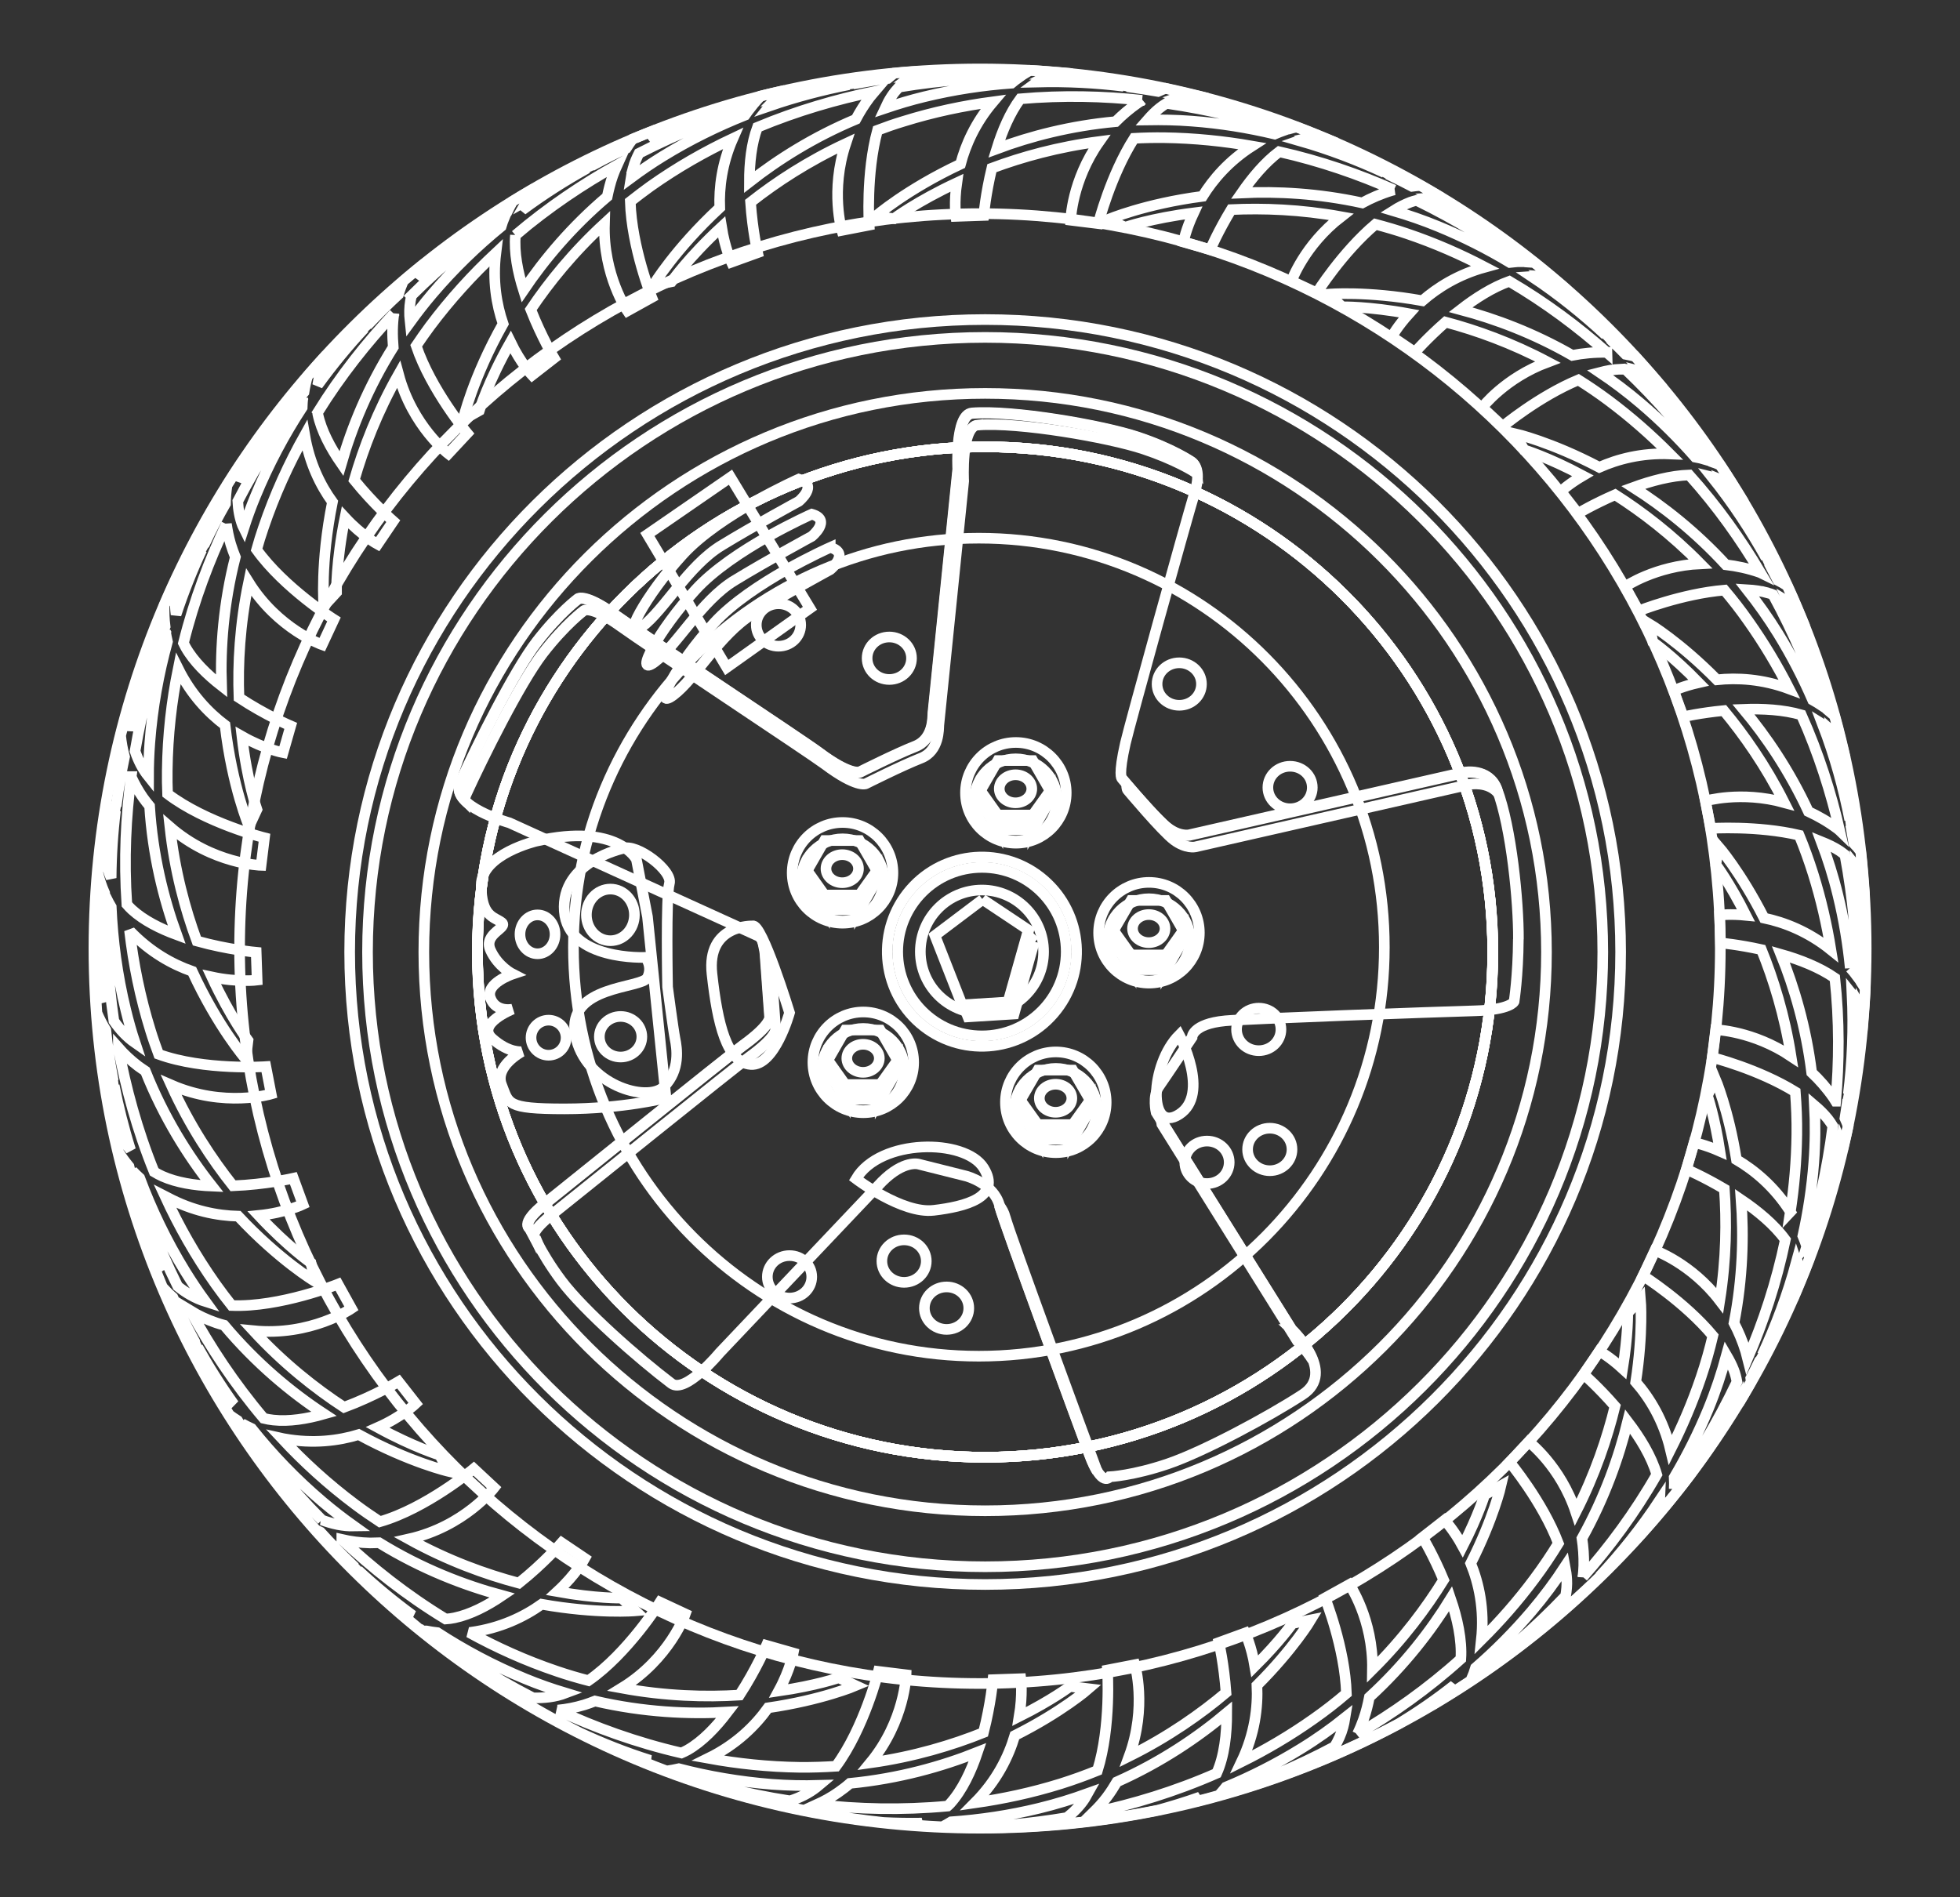
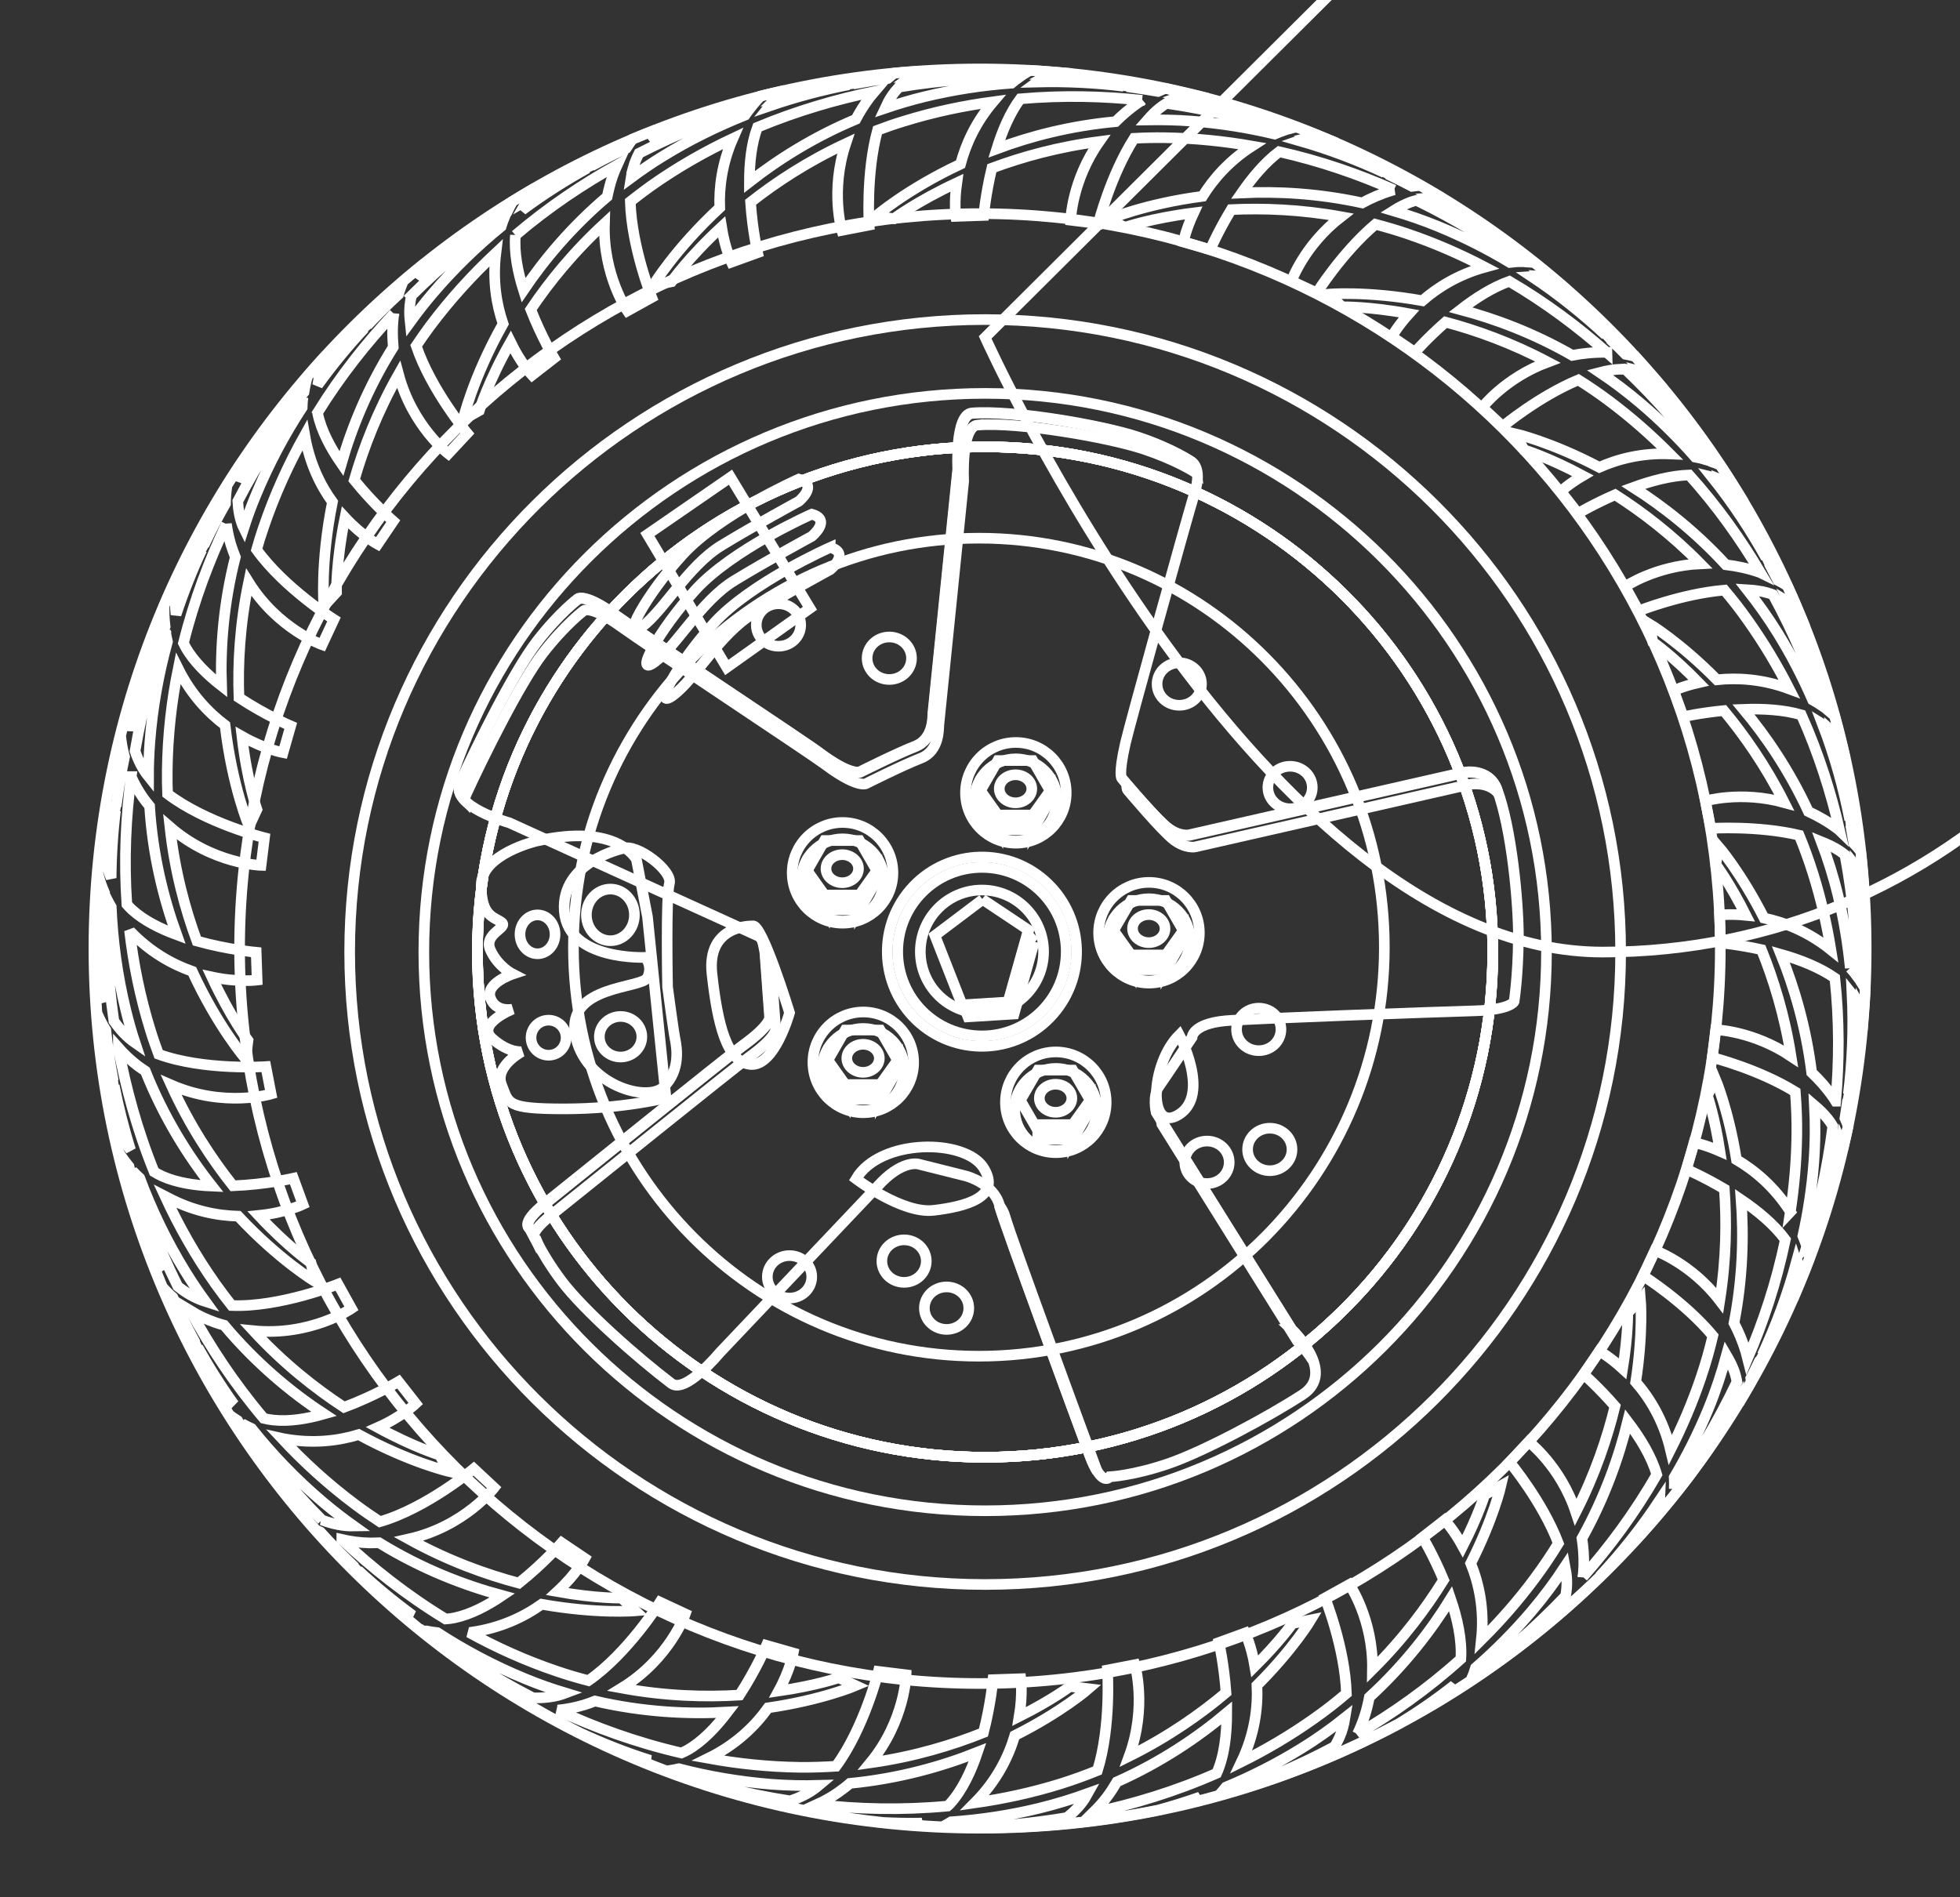
<svg xmlns="http://www.w3.org/2000/svg" id="Calque_1" viewBox="0 0 184.47 178.58">
  <rect x="0" y="0" width="184.47" height="178.58" fill="#333333" stroke="none" />
  <defs>
    <style>.cls-1{fill:none;stroke:#fff;}</style>
  </defs>
  <g>
    <polygon class="cls-1" points="68.75 44.92 76.23 57.26 68.4 62.83 60.93 50.31 68.75 44.92" />
    <path class="cls-1" d="M69.1,54.66c3.13-1.91,7.3-4.17,7.3-4.17,0,0,1.91-1.56,0-2.09,0,0-7.47,3.3-10.95,7.13-3.48,3.82-5.91,8.34-3.82,6.78,2.09-1.56,4.35-5.74,7.47-7.65Zm-1.22-3.3c3.13-1.91,7.3-4.17,7.3-4.17,0,0,1.91-1.56,0-2.09,0,0-7.47,3.3-10.95,7.13-3.48,3.82-5.91,8.34-3.82,6.78,2.09-1.56,4.35-5.74,7.47-7.65Zm10.26,.17s-7.47,3.3-10.95,7.13c-3.48,3.82-5.91,8.34-3.82,6.78,2.09-1.56,4.35-5.74,7.47-7.65,3.13-1.91,7.3-4.17,7.3-4.17,0,0,1.91-1.56,0-2.09Z" />
    <path class="cls-1" d="M92.13,50.66c-21.07,0-38.16,17.24-38.16,38.5s17.08,38.5,38.16,38.5,38.16-17.24,38.16-38.5-17.08-38.5-38.16-38.5Zm18.86,11.73c1.15,0,2.09,.89,2.09,2s-.93,2-2.09,2-2.09-.89-2.09-2,.93-2,2.09-2Zm-27.29-2.43c1.15,0,2.09,.89,2.09,2s-.93,2-2.09,2-2.09-.89-2.09-2,.93-2,2.09-2Zm-10.43-3.13c1.15,0,2.09,.89,2.09,2s-.93,2-2.09,2-2.09-.89-2.09-2,.93-2,2.09-2Zm-2.61,43.37c-2.26-.17-3.13-3.82-3.65-8.52-.52-4.69,3.82-4.52,3.82-4.52,.87-.35,3.48,8.17,3.48,8.17,0,0-1.39,5.04-3.65,4.87Zm3.65,21.99c-1.15,0-2.09-.89-2.09-2s.93-2,2.09-2,2.09,.89,2.09,2-.93,2-2.09,2Zm10.78-1.48c-1.15,0-2.09-.89-2.09-2s.93-2,2.09-2,2.09,.89,2.09,2-.93,2-2.09,2Zm4,4.43c-1.15,0-2.09-.89-2.09-2s.93-2,2.09-2,2.09,.89,2.09,2-.93,2-2.09,2Zm-1.22-11.21c-2.95,.35-7.3-2.96-7.3-2.96,2.26-3.82,10.26-3.82,12-1.04,1.74,2.78-1.74,3.65-4.69,4Zm23.12-9.04c-2.96,1.91-2.78-4.69,0-7.47,0,0,2.95,5.56,0,7.47Zm2.61,6.52c-1.15,0-2.09-.89-2.09-2s.93-2,2.09-2,2.09,.89,2.09,2-.93,2-2.09,2Zm2.78-14.51c0-1.1,.93-2,2.09-2s2.09,.89,2.09,2-.93,2-2.09,2-2.09-.89-2.09-2Zm3.13,13.3c-1.15,0-2.09-.89-2.09-2s.93-2,2.09-2,2.09,.89,2.09,2-.93,2-2.09,2Zm1.91-34.07c-1.15,0-2.09-.89-2.09-2s.93-2,2.09-2,2.09,.89,2.09,2-.93,2-2.09,2Z" />
    <path class="cls-1" d="M50.5,79.17s-5.21,1.22-5.21,4.17,1.22,2.96,1.91,3.48c.7,.52-1.74,1.04-1.04,2.61,.7,1.56,2.09,2.26,2.09,2.26,0,0-2.61,.87-2.09,2.26s2.09,1.04,2.09,1.04c0,0-3.48,1.39-1.91,2.78,1.56,1.39,2.78,1.22,2.78,1.22,0,0-2.61,1.39-1.91,3.13,.7,1.74,.35,2.26,5.91,2.26s9.56-1.04,9.56-1.04l-1.74-17.04-1.04-5.39s-1.74-3.48-9.39-1.74Z" />
    <path class="cls-1" d="M52.24,87.95c0,1.01-.74,1.83-1.65,1.83s-1.65-.82-1.65-1.83,.74-1.83,1.65-1.83,1.65,.82,1.65,1.83Z" />
    <path class="cls-1" d="M53.28,97.68c0,.91-.74,1.65-1.65,1.65s-1.65-.74-1.65-1.65,.74-1.65,1.65-1.65,1.65,.74,1.65,1.65Z" />
    <path class="cls-1" d="M58.67,79.86s-5.91,1.22-5.56,5.91c.35,4.69,7.65,4.35,7.65,4.35,0,0,.7,.87,.17,1.91-.52,1.04-7.65,.7-6.78,5.39,.87,4.69,6.78,6.43,8.34,4.87,1.56-1.56,1.22-3.65,1.04-4.52-.17-.87-.7-4.87-.7-4.87,0,0-.17-8.52,.17-9.73,.35-1.22-3.13-3.82-4.35-3.3Z" />
    <path class="cls-1" d="M59.71,86.12c0,1.34-1.01,2.43-2.26,2.43s-2.26-1.09-2.26-2.43,1.01-2.43,2.26-2.43,2.26,1.09,2.26,2.43Z" />
    <ellipse class="cls-1" cx="58.41" cy="97.59" rx="2" ry="1.91" />
  </g>
  <path class="cls-1" d="M92.23,6.49C46.18,6.49,8.84,43.56,8.84,89.29s37.34,82.8,83.4,82.8,83.4-37.07,83.4-82.8S138.3,6.49,92.23,6.49Zm.48,130.68c-26.39,0-47.78-21.29-47.78-47.56s21.39-47.55,47.78-47.55,47.78,21.29,47.78,47.55-21.39,47.56-47.78,47.56Z" />
  <path class="cls-1" d="M175.12,80.13c-.2-.25-.41-.49-.64-.73-.08-.49-.16-.97-.25-1.46,.04-.04-.11-1.51-.63-3.94,.23,1.33,.38,2.41,.49,3.17-.57-2.94-1.4-5.98-2.57-9.03,.23,.14,.44,.3,.65,.46,.64,2.08,1.1,3.91,1.42,5.4-.25-1.43-.59-3.16-1.06-5.09,.25,.22,.48,.45,.71,.69-.18-.74-.38-1.48-.58-2.22-.22-.19-.44-.38-.67-.57-.85-3.08-2.03-6.55-3.68-10.15,.3,.18,.58,.39,.85,.6-.3-.72-.63-1.42-.95-2.12-.28-.18-.57-.35-.88-.51-.24-.47-.48-.94-.73-1.41,.02-.05-.57-1.41-1.82-3.55,.63,1.19,1.1,2.16,1.44,2.85-1.42-2.56-3.11-5.14-5.1-7.63,.25,.06,.49,.14,.73,.22,1.21,1.73,2.18,3.28,2.92,4.56-.66-1.26-1.49-2.75-2.51-4.4,.3,.12,.58,.26,.87,.42-.4-.64-.81-1.28-1.23-1.91-.26-.11-.51-.22-.79-.31-1.74-2.65-3.91-5.58-6.58-8.49,.28,.07,.56,.15,.83,.24-.49-.56-.96-1.12-1.46-1.67-.3-.07-.6-.14-.91-.2-.42-.43-.85-.85-1.29-1.27,0-.06-.98-1.16-2.83-2.81,.97,.94,1.72,1.72,2.25,2.27-2.09-1.94-4.41-3.82-6.98-5.53,.25-.02,.5-.01,.75,0,1.59,1.21,2.92,2.33,3.98,3.27-.97-.95-2.17-2.05-3.56-3.25,.27,.02,.54,.06,.81,.1-.57-.48-1.14-.95-1.73-1.42-.24-.02-.48-.04-.73-.05-2.45-1.98-5.4-4.09-8.81-6.05,.26-.02,.53-.03,.79-.02-.65-.39-1.31-.76-1.96-1.13-.26,.02-.52,.04-.79,.08-.62-.33-1.26-.64-1.91-.96,.01-.04-1.26-.79-3.55-1.8,1.23,.6,2.19,1.11,2.87,1.47-2.49-1.16-5.17-2.19-8.03-3.01,.23-.08,.45-.17,.68-.23,1.75,.62,3.26,1.23,4.48,1.77-1.15-.56-2.52-1.2-4.08-1.86,.25-.06,.51-.1,.77-.14-.69-.28-1.39-.55-2.09-.82-.22,.05-.43,.09-.66,.16-2.91-1.13-6.35-2.24-10.18-3.07,.22-.08,.45-.16,.68-.23-.72-.17-1.45-.34-2.18-.5-.23,.09-.46,.18-.7,.29-.81-.14-1.64-.27-2.48-.39,0-.05-1.45-.36-3.94-.61,1.36,.2,2.43,.38,3.19,.51-2.6-.32-5.33-.47-8.15-.4,.19-.14,.39-.28,.6-.41,1.68,.05,3.14,.16,4.37,.29-1.16-.17-2.52-.33-4.05-.47,.22-.12,.44-.23,.66-.34-.74-.06-1.48-.13-2.23-.17-.19,.11-.39,.22-.58,.34-3.09-.19-6.69-.2-10.58,.17,.2-.15,.41-.29,.62-.42-.75,.05-1.5,.1-2.24,.17-.21,.16-.42,.33-.63,.51-.95,.12-1.91,.27-2.88,.45-.02-.04-1.5,.11-3.95,.63,1.35-.23,2.43-.39,3.19-.5-2.44,.48-4.95,1.13-7.48,2,.15-.19,.32-.38,.48-.56,1.43-.4,2.71-.72,3.81-.95-1.05,.18-2.25,.41-3.58,.71,.23-.23,.48-.45,.73-.66-.75,.17-1.51,.33-2.26,.52-.2,.21-.41,.42-.6,.65-2.96,.75-6.36,1.81-9.94,3.33,.22-.28,.45-.54,.69-.8-.74,.29-1.49,.57-2.22,.88-.21,.28-.41,.57-.6,.87-.99,.46-1.98,.96-2.98,1.5-.04-.03-1.4,.57-3.56,1.83,1.21-.64,2.19-1.12,2.88-1.46-2.05,1.14-4.11,2.44-6.13,3.94,.1-.22,.2-.44,.31-.65,1.09-.72,2.08-1.33,2.95-1.83-.83,.44-1.77,.96-2.79,1.55,.22-.39,.47-.77,.73-1.14-.71,.41-1.41,.82-2.1,1.25-.19,.33-.37,.67-.54,1.03-2.57,1.6-5.49,3.64-8.44,6.17,.18-.45,.4-.89,.63-1.31-.66,.53-1.3,1.07-1.94,1.61-.17,.4-.33,.82-.46,1.27-.9,.83-1.79,1.71-2.67,2.63-.04-.02-1.15,.97-2.82,2.83,.95-.98,1.74-1.74,2.29-2.28-1.52,1.63-3,3.42-4.4,5.35,.04-.26,.09-.51,.14-.76,.71-.88,1.37-1.65,1.97-2.31-.58,.6-1.22,1.27-1.9,2.03,.15-.61,.35-1.21,.58-1.78-.6,.65-1.17,1.32-1.75,1.99-.14,.48-.25,.98-.33,1.5-1.94,2.28-4.08,5.09-6.12,8.37,.08-.66,.21-1.32,.38-1.94-.51,.76-1.01,1.54-1.5,2.32-.09,.56-.14,1.14-.15,1.75-.66,1.15-1.29,2.36-1.89,3.62-.05,0-.8,1.28-1.81,3.57,.6-1.22,1.11-2.18,1.47-2.86-.9,1.92-1.71,3.96-2.42,6.1-.03-.26-.06-.53-.07-.79,.36-.91,.7-1.73,1.02-2.45-.32,.65-.67,1.39-1.03,2.18-.02-.81,.03-1.62,.13-2.37-.4,.85-.8,1.7-1.17,2.56-.02,.64,0,1.31,.09,2-1.14,2.73-2.31,6.03-3.25,9.76-.12-.78-.17-1.56-.18-2.3-.27,.93-.53,1.85-.76,2.79,.07,.65,.18,1.32,.37,2.01-.29,1.38-.54,2.81-.74,4.29-.05,.01-.36,1.46-.62,3.95,.19-1.35,.38-2.42,.51-3.17-.25,2.04-.39,4.16-.41,6.34-.11-.26-.21-.52-.29-.78,.05-.87,.12-1.67,.19-2.38-.09,.65-.19,1.37-.28,2.14-.26-.83-.45-1.66-.57-2.44-.12,.98-.22,1.97-.31,2.97,.16,.62,.36,1.25,.64,1.89-.24,2.93-.36,6.42-.11,10.25-.32-.67-.57-1.36-.78-2.01,.04,1.02,.1,2.04,.17,3.05,.23,.54,.51,1.09,.84,1.63,.15,1.45,.36,2.93,.64,4.44-.04,.03,.11,1.51,.64,3.95-.23-1.34-.38-2.42-.49-3.18,.39,1.99,.9,4.02,1.54,6.07-.18-.22-.36-.45-.53-.69-.2-.8-.38-1.54-.52-2.2,.11,.61,.23,1.27,.37,1.98-.44-.64-.82-1.3-1.14-1.94,.2,1.02,.44,2.03,.68,3.04,.29,.46,.62,.91,.99,1.36,.67,2.86,1.64,6.22,3.06,9.8-.37-.41-.72-.84-1.03-1.26,.36,.95,.73,1.89,1.12,2.82,.3,.33,.62,.66,.98,.97,.59,1.32,1.25,2.66,1.97,4-.03,.04,.57,1.4,1.83,3.56-.64-1.2-1.11-2.18-1.45-2.87,1,1.8,2.13,3.6,3.4,5.38-.25-.17-.5-.34-.74-.52-.45-.72-.86-1.38-1.21-1.99,.3,.56,.63,1.17,.99,1.82-.36-.29-.7-.58-1.02-.88,.5,.86,1.02,1.72,1.55,2.56,.25,.18,.5,.36,.77,.53,1.54,2.53,3.51,5.43,5.98,8.41-.19-.11-.36-.23-.54-.34,.63,.76,1.28,1.49,1.93,2.22,.14,.07,.28,.14,.43,.21,.93,1.03,1.93,2.05,2.98,3.06-.02,.04,.97,1.15,2.84,2.82-.98-.95-1.74-1.74-2.28-2.29,1.58,1.47,3.3,2.9,5.15,4.26-.31-.08-.61-.17-.9-.28-.74-.61-1.4-1.17-1.97-1.69,.5,.49,1.07,1.02,1.68,1.58-.11-.04-.2-.08-.31-.13,.7,.61,1.39,1.21,2.11,1.79,.04,.01,.08,.03,.12,.04,.41,.35,.86,.72,1.31,1.08,4.26,3.31,8.85,6.22,13.71,8.67,2.07,.96,4.27,1.84,6.59,2.57-.31,.02-.62,.03-.93,.03,7.18,2.96,14.86,4.96,22.88,5.82,1.19,.06,2.39,.08,3.62,.06-.16,.07-.33,.14-.5,.2,.81,.06,1.62,.11,2.43,.15,.28-.15,.56-.3,.83-.47,2.7-.19,5.47-.59,8.29-1.28,1.6-.39,3.11-.86,4.55-1.38-.09,.16-.18,.33-.27,.48-.45,.69-1.03,1.27-1.67,1.78-3.5,.59-6.79,.86-9.72,.93,.52,0,1.03,.04,1.55,.04,5.74,0,11.34-.58,16.75-1.67,1.3-.36,2.61-.76,3.93-1.23-.16,.16-.32,.3-.49,.45,.77-.19,1.53-.4,2.28-.61,.22-.25,.44-.5,.66-.78,2.36-.98,4.73-2.17,7.06-3.61,1.5-.92,2.87-1.9,4.15-2.92-.05,.31-.11,.61-.19,.9-.17,.64-.45,1.25-.79,1.82-3.63,1.94-7.13,3.35-10.23,4.41,5.71-1.63,11.18-3.84,16.32-6.59,1.74-1.07,3.47-2.25,5.16-3.59-.12,.28-.26,.56-.41,.83,4.87-3.03,9.4-6.55,13.53-10.48,.01-.01,.02-.02,.03-.03h0c.88-.84,1.74-1.7,2.58-2.58,.08-.09,.16-.17,.25-.27-.96,.99-1.75,1.75-2.3,2.29,2-2.14,3.92-4.53,5.68-7.19-.01,.3-.04,.59-.08,.89-1.22,1.6-2.34,2.95-3.29,4.01,.5-.52,1.05-1.1,1.64-1.74,1.6-1.79,3.14-3.63,4.59-5.55,.08-.1,.16-.22,.23-.32,.46-.61,.9-1.24,1.34-1.87,1.01-1.47,2.02-3.06,2.99-4.77,0,.09,0,.18-.01,.26,.41-.66,.78-1.35,1.17-2.02,0-.12,0-.24-.02-.36,.25-.49,.5-.98,.74-1.48,.06,0,.8-1.29,1.8-3.56-.6,1.21-1.1,2.17-1.46,2.85,1.26-2.71,2.37-5.64,3.22-8.78,.09,.27,.17,.55,.23,.83-.69,2.02-1.39,3.74-1.99,5.1,.63-1.28,1.35-2.84,2.09-4.64,.03,.16,.04,.32,.06,.48,.29-.7,.57-1.41,.84-2.12-.03-.15-.05-.29-.09-.44,1.13-3,2.22-6.52,3.01-10.43,.08,.21,.14,.42,.2,.64,.17-.73,.36-1.45,.51-2.19-.09-.25-.19-.49-.3-.74,.08-.49,.15-.99,.22-1.49,.05-.03,.36-1.47,.61-3.94-.19,1.34-.38,2.41-.51,3.16,.37-2.99,.51-6.15,.35-9.43,.17,.21,.33,.44,.48,.67-.03,2.19-.16,4.08-.32,5.6,.21-1.44,.42-3.19,.57-5.18,.13,.23,.25,.46,.36,.69,.06-.75,.12-1.5,.15-2.25-.12-.21-.24-.42-.38-.63,.14-3.2,.09-6.88-.38-10.82,.19,.23,.37,.48,.54,.73-.06-.76-.13-1.51-.21-2.26Zm-1.98-1.95s-.09-.08-.14-.12c-.93-.71-1.88-1.24-2.8-1.67-1.79-3.86-3.97-7.06-6.11-9.62,1.81-.07,3.76,.03,5.45,.52,1.64,3.67,2.8,7.35,3.61,10.9Zm-6.74-22.37c.16,.04,.32,.11,.47,.17,2,3.68,3.49,7.26,4.59,10.43-.27-.18-.56-.35-.86-.52-.91-2.09-1.98-4.18-3.25-6.24-.92-1.49-1.9-2.86-2.91-4.14,.68,.04,1.34,.13,1.96,.3Zm-.7-1.9s-.04-.02-.06-.02c-1.12-.39-2.19-.61-3.21-.73-2.86-3.11-5.9-5.49-8.71-7.28,1.67-.61,3.53-1.11,5.26-1.17,2.67,2.97,4.88,6.1,6.72,9.2Zm-13.22-19.15c.17,0,.33,0,.5,0,3.02,2.88,5.53,5.82,7.52,8.49-.3-.09-.63-.16-.95-.22-1.55-1.76-3.26-3.47-5.16-5.08-1.26-1.07-2.54-2.03-3.82-2.89,.65-.17,1.29-.28,1.91-.31Zm-1.24-1.59s-.05,0-.07,0c-1.15-.02-2.21,.09-3.19,.28-3.66-2.1-7.27-3.44-10.51-4.3,1.39-1.08,2.99-2.1,4.58-2.67,3.44,2.02,6.49,4.31,9.19,6.7Zm-17.92-14.31c3.75,1.83,7.03,3.86,9.73,5.77-.3,0-.62,.05-.94,.08-2.09-1.26-4.33-2.4-6.74-3.39-1.43-.59-2.84-1.07-4.23-1.48,.52-.33,1.06-.6,1.6-.81,.19-.07,.38-.12,.58-.17Zm-2.12-.98c-.07,.02-.13,.03-.2,.05-1.03,.31-1.96,.72-2.79,1.17-4.13-.9-7.99-1.1-11.35-.94,1-1.44,2.19-2.87,3.53-3.88,3.9,.88,7.52,2.14,10.81,3.6Zm-22.08-7.69c.21-.17,.43-.32,.66-.46,4.15,.6,7.89,1.55,11.04,2.55-.28,.1-.56,.22-.85,.34-2.49-.59-5.09-1.02-7.82-1.22-1.42-.11-2.81-.13-4.15-.11,.35-.4,.72-.78,1.12-1.1Zm-1.63-.75c-.12,.08-.25,.15-.37,.23-.8,.56-1.5,1.16-2.12,1.78-4.24,.39-8.01,1.37-11.19,2.56,.52-1.68,1.24-3.39,2.22-4.71,4.01-.35,7.86-.25,11.46,.14Zm-23.58-.37c.2-.31,.44-.59,.69-.87,4.16-.69,8.02-.92,11.32-.93-.24,.17-.48,.36-.72,.56-2.67,.19-5.42,.6-8.21,1.28-1.28,.31-2.51,.68-3.69,1.08,.18-.39,.38-.78,.61-1.12Zm-12.62,2.91c3.74-1.56,7.48-2.64,11.04-3.37-.16,.19-.33,.37-.49,.58-.51,.68-.93,1.36-1.29,2.04-3.98,1.67-7.31,3.78-10.02,5.9,0-1.78,.19-3.62,.76-5.15Zm-11.7,3.82c.13-.48,.33-.93,.55-1.37,3.78-1.94,7.41-3.34,10.53-4.33-.19,.24-.37,.48-.55,.74-2.6,1.04-5.21,2.31-7.77,3.89-1.04,.64-2.03,1.32-2.96,2.01,.05-.32,.11-.63,.2-.94Zm-11.08,6.34c3.12-2.65,6.38-4.83,9.58-6.61-.15,.33-.29,.67-.42,1.03-.23,.67-.39,1.32-.52,1.95-3.35,2.84-5.92,5.91-7.88,8.81-.54-1.72-.9-3.55-.76-5.18Zm-9.8,5.7c3.03-3.01,6.08-5.47,8.75-7.36-.11,.27-.2,.55-.29,.84-2.26,1.85-4.45,3.95-6.5,6.36-.74,.87-1.42,1.75-2.06,2.63-.02-.2-.05-.4-.06-.59-.03-.63,.03-1.26,.17-1.87Zm-1.64,1.69c-.07,.48-.11,.98-.12,1.5-.01,.57,.02,1.12,.06,1.65-2.37,3.78-3.9,7.55-4.88,10.96-1.02-1.47-1.89-3.1-2.22-4.67,0-.04,0-.09-.02-.13,2.18-3.52,4.65-6.61,7.18-9.31Zm-8.57,7.93c-.03,.29-.05,.59-.06,.9-1.66,2.54-3.15,5.31-4.4,8.35-.42,1.01-.78,2.01-1.1,3.01-.04-.08-.08-.17-.11-.25-.28-.73-.41-1.5-.45-2.29,1.99-3.83,4.16-7.1,6.12-9.71Zm-7.19,11.86c.09,.61,.21,1.23,.4,1.88,.13,.43,.28,.84,.44,1.24-1.12,4.4-1.42,8.52-1.3,12.12-1.36-1.06-2.62-2.29-3.38-3.63-.08-.13-.13-.28-.2-.41,1.01-4.07,2.44-7.81,4.04-11.19Zm-5.73,10.17c.05,.3,.11,.6,.18,.91-.82,2.99-1.41,6.17-1.66,9.53-.08,1.08-.12,2.14-.12,3.17,0,0,0,0,0,0-.57-.71-.98-1.53-1.27-2.4,.73-4.3,1.8-8.1,2.88-11.19Zm-3.24,13.61c.3,.66,.66,1.32,1.12,1.98,.2,.29,.41,.54,.62,.8,.29,4.61,1.31,8.68,2.55,12.11-1.57-.58-3.09-1.34-4.2-2.35-.18-.16-.34-.34-.49-.51-.29-4.23-.09-8.28,.41-12.03Zm-2.32,11.45c.13,.27,.29,.54,.45,.82,.14,3.14,.56,6.4,1.37,9.71,.26,1.07,.55,2.1,.88,3.09-.79-.55-1.45-1.27-2-2.06-.63-4.33-.77-8.29-.7-11.56Zm1.12,14.07c.53,.6,1.14,1.18,1.86,1.73,.23,.17,.46,.32,.68,.47,1.73,4.34,3.99,7.94,6.27,10.83-1.66-.07-3.32-.33-4.67-.93-.27-.12-.52-.26-.77-.41-1.61-3.97-2.67-7.93-3.37-11.67Zm1.32,11.59c.21,.23,.45,.46,.69,.68,1.1,2.95,2.51,5.91,4.3,8.82,.61,.98,1.24,1.92,1.89,2.81-.95-.3-1.83-.81-2.61-1.44-1.96-3.96-3.33-7.71-4.27-10.87Zm5.47,13.18c.72,.44,1.52,.82,2.42,1.13,.25,.09,.49,.15,.74,.22,3.03,3.61,6.33,6.34,9.41,8.36-1.61,.46-3.29,.73-4.78,.57-.3-.03-.61-.09-.9-.16-2.79-3.3-5.06-6.75-6.89-10.12Zm12.36,19.69c-3.12-3.17-5.61-6.34-7.51-9.07,.29,.16,.59,.32,.9,.46,1.93,2.42,4.16,4.76,6.72,6.93,.96,.81,1.93,1.56,2.9,2.25-1.03,.02-2.04-.21-3.01-.57Zm1.88,1.83c.82,.19,1.71,.31,2.66,.33,.29,0,.57-.01,.85-.02,4.03,2.48,8.03,4.01,11.59,4.97-1.43,.97-2.98,1.78-4.5,2.1-.27,.06-.55,.09-.83,.11-3.71-2.26-6.96-4.84-9.77-7.49Zm7.95,8.61c.34,.07,.69,.12,1.04,.16,2.51,1.63,5.26,3.11,8.26,4.34,1.28,.53,2.55,.97,3.81,1.35-.98,.37-2.02,.48-3.07,.45-3.97-2.04-7.36-4.28-10.04-6.3Zm12.37,7.45c.8-.07,1.63-.23,2.5-.49,.35-.11,.68-.23,1.01-.36,4.58,1.06,8.83,1.25,12.47,1.04-1.09,1.43-2.36,2.77-3.76,3.57-.19,.11-.38,.19-.58,.28-4.23-.98-8.14-2.4-11.65-4.04Zm21.89,8.55c-4.41-.68-8.34-1.74-11.56-2.83,.35-.05,.71-.12,1.07-.2,2.77,.72,5.69,1.23,8.76,1.47,1.51,.11,2.98,.14,4.4,.1-.06,.05-.11,.11-.17,.15-.74,.59-1.6,1.01-2.5,1.3Zm15.06,.24c-.08,.09-.17,.17-.26,.25-4.31,.4-8.46,.29-12.3-.15,.66-.3,1.33-.66,2-1.13,.4-.28,.77-.56,1.11-.86,4.62-.45,8.67-1.6,12.01-2.93-.6,1.79-1.43,3.56-2.56,4.82Zm25.07-2.84s0,0,0,0c-3.93,1.73-7.88,2.92-11.64,3.71,.44-.43,.87-.89,1.28-1.43,.37-.49,.68-.98,.97-1.47,4.19-1.87,7.62-4.21,10.34-6.49,0,1.98-.22,4.05-.95,5.68Zm13.25-3.7c.21-.43,.4-.89,.57-1.37,.25-.72,.42-1.41,.55-2.09,3.33-3.05,5.82-6.3,7.65-9.27,.63,1.85,1.08,3.87,.96,5.67-3.14,2.83-6.46,5.16-9.74,7.07Zm19.59-12.99c-3.01,3.16-6.08,5.76-8.84,7.8,.14-.33,.25-.68,.36-1.03,1.83-1.59,3.6-3.36,5.27-5.32,1.18-1.39,2.23-2.81,3.16-4.23,.08,.42,.14,.83,.16,1.24,.03,.52-.02,1.03-.11,1.54Zm1.63-1.78c.04-.35,.07-.71,.08-1.08,.02-.9-.05-1.75-.17-2.56,2.15-3.87,3.48-7.66,4.3-11,1.16,1.52,2.24,3.27,2.74,4.99-2.07,3.62-4.46,6.83-6.95,9.64Zm8.59-8.28c.02-.36,.02-.73,0-1.1,1.18-2,2.26-4.13,3.2-6.41,.71-1.73,1.27-3.43,1.72-5.09,.27,.46,.51,.92,.69,1.39,.14,.36,.23,.73,.3,1.11-1.86,3.91-3.94,7.31-5.92,10.11Zm6.9-12.27c-.06-.23-.1-.46-.17-.69-.3-.98-.68-1.87-1.1-2.67,.83-4.27,.92-8.23,.67-11.61,1.55,1.05,3.11,2.33,4.16,3.77-.84,4.04-2.09,7.79-3.56,11.2Zm4.04-13.83c-1.51-2.38-3.41-3.93-5.08-4.91-.75-4.71-1.99-7.62-1.99-7.62l-.74,1.6s.68,1.96,1.18,5.23c-1.43-.63-2.44-.82-2.44-.82l-.72,2.52s1.61,.69,3.57,1.85c.22,2.99,.19,6.58-.43,10.51-2.69-3.52-6.11-4.72-6.11-4.72l-1.11,2.38s3.91,2.46,6.57,5.65c-.3,1.28-.67,2.59-1.12,3.92-.81,2.4-1.79,4.67-2.87,6.81-.66-2.79-1.97-4.89-3.27-6.38,.72-4.68,.45-7.8,.45-7.8l-1.2,1.3s.04,2.04-.48,5.25c-1.22-1.12-2.2-1.66-2.2-1.66l-1.47,2.18s1.39,1.22,2.95,3.01c-.72,2.94-1.86,6.38-3.69,9.97-1.44-4.35-4.44-6.63-4.44-6.63l-1.79,1.92s3.09,3.7,4.59,7.65c-.68,1.11-1.43,2.23-2.26,3.34-1.56,2.1-3.24,4-4.99,5.74,.31-2.89-.24-5.33-1-7.2,2.15-4.24,2.85-7.31,2.85-7.31l-1.54,.86s-.59,1.95-2.07,4.84c-.86-1.58-1.7-2.46-1.7-2.46l-2.07,1.62s1.02,1.7,1.98,4.01c-1.61,2.6-3.8,5.56-6.7,8.44,.08-4.76-2.17-8.01-2.17-8.01l-2.29,1.27s1.88,4.69,2.01,8.99c-.96,.82-1.98,1.62-3.08,2.39-2.22,1.57-4.51,2.91-6.8,4.05,1.26-2.64,1.56-5.15,1.46-7.2,3.42-3.41,5.07-6.17,5.07-6.17l-1.73,.34s-1.19,1.7-3.54,4.03c-.32-1.93-.9-3.14-.9-3.14l-2.47,.9s.47,2.09,.66,4.72c-2.37,2-5.42,4.15-9.12,5.99,1.71-4.65,.54-8.62,.54-8.62l-2.58,.5s.36,5.28-.94,9.46c-1.11,.45-2.26,.87-3.47,1.25-2.73,.85-5.43,1.42-8.08,1.8,2.07-2.08,3.18-4.35,3.77-6.34,4.44-2.23,6.94-4.41,6.94-4.41l-1.75-.21s-1.72,1.3-4.78,2.83c.35-2.09,.16-3.56,.16-3.56l-2.62,.09s-.21,2.29-.9,4.98c-2.91,1.17-6.52,2.27-10.65,2.85,3.27-3.96,3.37-8.29,3.37-8.29l-2.61-.32s-1.35,5.35-3.99,8.93c-1.1,.07-2.23,.11-3.4,.1-2.99-.04-5.87-.35-8.62-.85,2.63-1.29,4.42-3.06,5.63-4.75,5.08-.74,8.25-2.09,8.25-2.09l-1.6-.74s-2.13,.74-5.66,1.25c1.09-2,1.38-3.58,1.38-3.58l-2.52-.72s-.96,2.25-2.54,4.68c-3.17,.2-6.96,.1-11.09-.66,4.51-2.76,5.99-6.98,5.99-6.98l-2.38-1.11s-3.04,4.83-6.74,7.39c-.97-.25-1.96-.54-2.96-.88-2.96-1-5.72-2.25-8.28-3.66,.06,0,.12,0,.17-.01,2.81-.39,5.01-1.46,6.67-2.64,5.23,.93,8.81,.62,8.81,.62l-1.29-1.2s-2.38,.05-6.05-.61c1.77-1.63,2.59-3.13,2.59-3.13l-2.18-1.47s-1.69,1.94-4.03,3.8c-3.1-.82-6.68-2.11-10.37-4.15,5.26-1.18,8.05-4.83,8.05-4.83l-1.92-1.79s-4.48,3.74-8.84,4.99c-.76-.5-1.52-1.02-2.28-1.59-2.6-1.94-4.91-4.06-6.97-6.27,.09,.02,.18,.05,.28,.06,2.71,.48,5.07,.18,6.98-.4,4.83,2.63,8.48,3.47,8.48,3.47l-.86-1.54s-2.4-.73-5.83-2.6c2.28-1.01,3.58-2.25,3.58-2.25l-1.62-2.07s-2.28,1.36-5.13,2.42c-2.69-1.76-5.69-4.12-8.54-7.21,5.42,.54,9.24-2.09,9.24-2.09l-1.27-2.29s-5.46,2.19-10,2.01c-.51-.64-1.02-1.31-1.51-2-1.92-2.71-3.49-5.51-4.78-8.31,.08,.04,.14,.09,.22,.13,2.39,1.28,4.7,1.72,6.68,1.77,3.87,4.14,7.2,6.13,7.2,6.13l-.35-1.73s-2.16-1.5-4.93-4.47c2.52-.25,4.17-1.04,4.17-1.04l-.9-2.46s-2.61,.59-5.68,.71c-2-2.52-4.09-5.68-5.82-9.49,4.98,2.17,9.41,.85,9.41,.85l-.5-2.58s-5.82,.39-10.09-1.16c-.26-.71-.52-1.43-.75-2.18-1-3.2-1.63-6.37-1.99-9.47,.02,.03,.04,.05,.07,.08,1.89,1.96,3.95,3.1,5.83,3.76,2.43,5.26,5.04,8.26,5.04,8.26l.21-1.75s-1.64-2.17-3.41-5.98c2.46,.53,4.27,.3,4.27,.3l-.09-2.62s-2.64-.24-5.58-1.06c-1.11-3-2.09-6.63-2.54-10.74,4.04,3.51,8.58,3.62,8.58,3.62l.32-2.6s-5.54-1.4-9.12-4.13c-.03-.72-.04-1.44-.03-2.19,.04-3.34,.41-6.55,1.03-9.6,1.21,2.43,2.83,4.13,4.41,5.32,.68,5.82,2.26,9.54,2.26,9.54l.74-1.6s-.92-2.64-1.41-6.89c2.14,1.22,3.87,1.54,3.87,1.54l.72-2.52s-2.37-1.01-4.87-2.66c-.12-3.17,.08-6.88,.91-10.87,2.76,4.43,6.92,5.89,6.92,5.89l1.11-2.38s-4.68-2.95-7.28-6.57c.19-.68,.4-1.37,.64-2.06,1.06-3.13,2.39-6.03,3.89-8.71,.45,2.63,1.47,4.71,2.61,6.28-1.16,5.76-.81,9.8-.81,9.8l1.19-1.29s-.06-2.82,.8-7.05c1.6,1.73,3.07,2.52,3.07,2.52l1.47-2.17s-1.85-1.62-3.67-3.87c.87-3.02,2.18-6.44,4.17-9.95,1.31,4.89,4.68,7.47,4.68,7.47l1.79-1.92s-3.41-4.08-4.81-8.24c.41-.61,.83-1.21,1.28-1.82,1.93-2.58,4.03-4.87,6.22-6.92-.32,2.61,.06,4.86,.68,6.67-2.87,5.1-3.77,9.03-3.77,9.03l1.53-.86s.81-2.69,2.94-6.45c.96,1.99,2.03,3.12,2.03,3.12l2.07-1.61s-1.18-1.99-2.2-4.58c1.73-2.58,4.01-5.39,6.94-8.09-.15,4.88,2.16,8.23,2.16,8.23l2.29-1.27s-1.89-4.71-2.02-9.03c.61-.48,1.23-.95,1.88-1.42,2.54-1.8,5.15-3.28,7.78-4.52-1.04,2.38-1.31,4.63-1.24,6.52-4.23,3.92-6.27,7.32-6.27,7.32l1.73-.35s1.58-2.27,4.71-5.16c.32,2.03,.93,3.32,.93,3.32l2.46-.89s-.48-2.1-.66-4.75c2.41-1.9,5.4-3.86,8.96-5.52-1.48,4.45-.37,8.17-.37,8.17l2.57-.5s-.32-4.84,.79-8.93c.79-.3,1.59-.58,2.42-.83,2.85-.89,5.68-1.48,8.46-1.85-1.68,1.98-2.59,4.06-3.07,5.87-5.11,2.4-8.01,4.93-8.01,4.93l1.75,.2s2.15-1.62,5.91-3.37c-.27,1.88-.09,3.16-.09,3.16l2.62-.09s.18-2,.77-4.45c2.84-1.06,6.25-2.01,10.12-2.51-2.61,3.7-2.7,7.41-2.7,7.41l2.6,.32s1.14-4.52,3.37-8.03c.92-.05,1.86-.07,2.82-.06,2.87,.04,5.63,.33,8.28,.79-2.2,1.41-3.68,3.15-4.66,4.73-5.44,.71-8.88,2.18-8.88,2.18l1.6,.73s2.45-.85,6.44-1.35c-.74,1.58-.96,2.74-.96,2.74l2.52,.72s.74-1.72,1.98-3.77c3-.14,6.52-.02,10.34,.67-3.48,2.69-4.67,6.06-4.67,6.06l2.38,1.11s2.39-3.81,5.52-6.46c.98,.26,1.98,.55,2.98,.89,2.6,.88,5.04,1.95,7.33,3.15-2.55,.7-4.49,1.94-5.89,3.16-5.24-.94-8.83-.62-8.83-.62l1.29,1.19s2.48-.05,6.28,.65c-1.09,1.2-1.62,2.16-1.62,2.16l2.17,1.47s1.17-1.33,2.89-2.84c2.89,.77,6.2,1.95,9.62,3.76-4.04,1.5-6.16,4.27-6.16,4.27l1.92,1.79s3.38-2.82,7.12-4.38c.94,.59,1.87,1.22,2.81,1.92,2.12,1.58,4.04,3.28,5.8,5.05-2.68-.11-4.93,.5-6.64,1.26-4.56-2.4-7.93-3.17-7.93-3.17l.86,1.53s2.26,.69,5.52,2.43c-1.33,.78-2.07,1.48-2.07,1.48l1.61,2.07s1.46-.87,3.5-1.76c2.51,1.6,5.31,3.73,8.03,6.5-4.25,.2-7.09,2.15-7.09,2.15l1.27,2.29s4.05-1.62,8.08-1.96c.77,.91,1.52,1.87,2.24,2.9,1.48,2.09,2.76,4.24,3.86,6.4-2.56-.95-4.93-1.06-6.81-.86-3.5-3.55-6.37-5.27-6.37-5.27l.34,1.72s1.84,1.28,4.31,3.82c-1.46,.33-2.35,.75-2.35,.75l.9,2.46s1.63-.37,3.82-.58c1.9,2.29,3.93,5.17,5.69,8.66-4.11-1.13-7.42-.15-7.42-.15l.5,2.58s4.38-.29,8.32,.64c.48,1.16,.92,2.38,1.32,3.65,.75,2.4,1.29,4.79,1.67,7.14-2.16-1.74-4.42-2.6-6.29-2.99-2.2-4.33-4.32-6.77-4.32-6.77l-.21,1.75s1.29,1.71,2.82,4.76c-1.5-.15-2.48-.02-2.48-.02l.09,2.62s1.68,.15,3.85,.63c1.12,2.76,2.18,6.16,2.79,10.04-3.59-2.4-7.1-2.5-7.1-2.5l-.32,2.61s4.34,1.09,7.82,3.24c.1,1.3,.16,2.64,.14,4.02-.03,2.51-.25,4.94-.61,7.28Zm1.54,3.28c-.1-.33-.23-.67-.37-1.01,.49-2.22,.85-4.52,1.03-6.92,.14-1.86,.15-3.65,.06-5.37,.47,.4,.9,.82,1.26,1.27,.17,.22,.33,.45,.47,.68-.54,4.25-1.46,8.1-2.46,11.36Zm2.71-13.69c-.07-.11-.13-.23-.21-.34-.64-.92-1.33-1.69-2.04-2.36-.53-4.26-1.64-8.01-2.9-11.13,1.77,.5,3.62,1.22,5.08,2.23,.44,4.04,.41,7.95,.08,11.6Zm1.38-12.54c-.22-2.24-.59-4.53-1.16-6.86-.43-1.77-.96-3.45-1.56-5.03,.62,.25,1.21,.53,1.73,.87,.17,.11,.33,.25,.49,.37,.78,4.16,1.1,8.06,1.16,11.44-.2-.27-.43-.54-.66-.8Z" />
  <path class="cls-1" d="M92.23,20.11c-38.48,0-69.68,30.97-69.68,69.18s31.2,69.18,69.68,69.18,69.68-30.97,69.68-69.18S130.72,20.11,92.23,20.11Zm.48,117.06c-26.39,0-47.78-21.29-47.78-47.56s21.39-47.55,47.78-47.55,47.78,21.29,47.78,47.55-21.39,47.56-47.78,47.56Z" />
  <path class="cls-1" d="M92.72,30.08c-33.03,0-59.81,26.65-59.81,59.53s26.78,59.54,59.81,59.54,59.81-26.65,59.81-59.54-26.78-59.53-59.81-59.53Zm0,107.09c-26.39,0-47.78-21.29-47.78-47.56s21.39-47.55,47.78-47.55,47.78,21.29,47.78,47.55-21.39,47.56-47.78,47.56Z" />
-   <path class="cls-1" d="M92.72,31.76c-32.1,0-58.13,25.9-58.13,57.86s26.02,57.86,58.13,57.86,58.13-25.9,58.13-57.86-26.03-57.86-58.13-57.86Zm0,105.41c-26.39,0-47.78-21.29-47.78-47.56s21.39-47.55,47.78-47.55,47.78,21.29,47.78,47.55-21.39,47.56-47.78,47.56Z" />
+   <path class="cls-1" d="M92.72,31.76s26.02,57.86,58.13,57.86,58.13-25.9,58.13-57.86-26.03-57.86-58.13-57.86Zm0,105.41c-26.39,0-47.78-21.29-47.78-47.56s21.39-47.55,47.78-47.55,47.78,21.29,47.78,47.55-21.39,47.56-47.78,47.56Z" />
  <path class="cls-1" d="M92.72,37.03c-29.18,0-52.83,23.54-52.83,52.59s23.65,52.59,52.83,52.59,52.83-23.54,52.83-52.59-23.65-52.59-52.83-52.59Zm0,100.14c-26.39,0-47.78-21.29-47.78-47.56s21.39-47.55,47.78-47.55,47.78,21.29,47.78,47.55-21.39,47.56-47.78,47.56Z" />
  <path class="cls-1" d="M142.91,88.41c.02-3.49-.65-10.5-2.02-14.12-.76-1.99-3.07-1.55-3.07-1.55l-25.87,5.89s-.88,.2-1.99-.64c-1.12-.83-4.38-4.72-4.38-4.72,0,0-.35-.28,.34-3.31,.41-1.79,5.6-20.52,6.55-23.69,.67-2.23-.28-2.75-.28-2.75,0,0-1.79-1.24-5.09-2.34-3.3-1.1-11.73-2.56-15.59-2.26-1.62,.12-1.34,5.29-1.34,5.29l-2.34,22.96c-.03,.32,.09,2.43-1.69,3.12-1.77,.69-5.19,2.41-5.19,2.41,0,0-.87,.4-3.84-1.83-1.48-1.11-16.56-11.07-19.28-13.02-2.71-1.95-3.4-1.46-3.4-1.46,0,0-1.76,1.29-3.89,4.05-2.13,2.76-5.61,9.76-7.21,13.28-1,2.19,4.61,3.73,4.61,3.73l23.4,10.65c.22,.1,.55,.43,.69,1.64l.44,6.03s.15,.73-2.53,2.66c-1.5,1.08-15.98,12.77-18.59,14.85-2.61,2.08-1.36,2.44-1.36,2.44,0,0,.76,2.05,2.85,4.84,2.09,2.79,7.27,7.34,10.35,9.67,1.33,1,4.54-2.89,4.54-2.89l15.28-16.11c2.06-2.06,3.44-1.65,3.44-1.65l4.5,1.13s2.57,.68,3.12,2.75c.47,1.77,7.35,20.42,8.5,23.52,1.15,3.1,1.88,2.03,1.88,2.03,0,0,2.17-.1,5.47-1.22,3.3-1.12,9.45-4.41,12.68-6.52,3.24-2.11-1.03-6.13-1.03-6.13l-12.76-20.43s-.36-1.54,.26-2.43c.62-.88,3.12-4.63,3.12-4.63,0,0,0-1.26,3.12-1.56,1.85-.18,20.16-.85,23.5-.94,3.34-.09,3.69-.87,3.69-.87,0,0,.38-2.4,.4-5.89Zm-50.44-3.75l4.35,2.9-1.91,6.81-4.34,.27-2.58-6.58,4.49-3.39Z" />
  <path class="cls-1" d="M121.55,125.12l-12.25-19.61c.03,.19,.05,.31,.05,.31l12.76,20.43s.79,.75,1.43,1.77c-.57-1.55-2-2.9-2-2.9Zm19.31-50.88c-.76-1.99-3.07-1.55-3.07-1.55l-25.87,5.89s-.88,.2-1.99-.64c-.85-.63-2.95-3.04-3.9-4.15,0,.49,.09,.57,.09,.57,0,0,3.26,3.89,4.38,4.72,1.12,.83,1.99,.64,1.99,.64l25.87-5.89s1.68-.31,2.64,.83c-.05-.14-.09-.28-.14-.41Zm-48.82-34.23c3.85-.3,12.28,1.16,15.59,2.26,2.94,.98,4.67,2.06,5.02,2.29-.08-.83-.49-1.09-.49-1.09,0,0-1.79-1.24-5.09-2.34-3.3-1.1-11.73-2.56-15.59-2.26-1.62,.12-1.34,5.29-1.34,5.29l-2.34,22.96c-.03,.32,.09,2.43-1.69,3.12-1.77,.69-5.19,2.41-5.19,2.41,0,0-.87,.4-3.84-1.83-1.48-1.11-16.56-11.07-19.28-13.02-2.71-1.95-3.4-1.46-3.4-1.46,0,0-1.76,1.29-3.89,4.05-2.13,2.76-5.61,9.76-7.21,13.28-.28,.62-.03,1.18,.46,1.67,0-.17,.02-.35,.1-.54,1.61-3.52,5.09-10.52,7.21-13.28,2.13-2.76,3.89-4.05,3.89-4.05,0,0,.69-.49,3.4,1.46,2.71,1.95,17.79,11.91,19.28,13.02,2.97,2.23,3.84,1.83,3.84,1.83,0,0,3.42-1.72,5.19-2.41,1.77-.69,1.66-2.8,1.69-3.12l2.34-22.96s-.28-5.16,1.34-5.29ZM50.46,116.81c.08,.15,.16,.31,.26,.49-.13-.29-.2-.47-.2-.47,0,0-.02,0-.06-.02Zm46.9-28.16l-.75-.5-1.74,6.17-4.22,.26,.45,1.14,4.34-.27,1.91-6.81Zm-2.75,25.92c-.11-.42-.31-.79-.56-1.1,.54,1.93,7.35,20.4,8.49,23.49,.27,.72,.51,1.21,.73,1.55-.05-.13-.11-.26-.16-.42-1.15-3.1-8.02-21.75-8.5-23.52Zm-22.05-23.72c-.14-1.13-.43-1.49-.65-1.62,.03,.14,.06,.3,.08,.48l.44,6.03s.15,.73-2.53,2.66c-1.5,1.08-15.98,12.77-18.59,14.85-2.61,2.08-1.36,2.44-1.36,2.44,0,0,.09,.24,.28,.63,.05-.36,.41-.95,1.65-1.94,2.61-2.08,17.09-13.76,18.59-14.85,2.68-1.93,2.53-2.66,2.53-2.66l-.44-6.03Z" />
  <circle class="cls-1" cx="92.42" cy="89.58" r="8.91" transform="translate(-35.8 100.83) rotate(-49.12)" />
  <circle class="cls-1" cx="92.42" cy="89.58" r="7.93" />
  <path class="cls-1" d="M98.22,89.58c0,3.2-2.6,5.8-5.8,5.8s-5.8-2.6-5.8-5.8,2.6-5.8,5.8-5.8,5.8,2.6,5.8,5.8Z" />
  <g>
    <path class="cls-1" d="M100.35,74.63c0,2.62-2.12,4.74-4.74,4.74s-4.74-2.12-4.74-4.74,2.12-4.74,4.74-4.74,4.74,2.12,4.74,4.74Z" />
    <path class="cls-1" d="M99.47,75.3c0,2.13-1.73,3.87-3.87,3.87s-3.87-1.73-3.87-3.87,1.73-3.87,3.87-3.87,3.87,1.73,3.87,3.87Z" />
    <polygon class="cls-1" points="92.21 75.33 92.27 74.41 93.91 76.72 93.91 78.13 92.21 75.33" />
    <polygon class="cls-1" points="98.84 75.28 98.84 74.43 97.2 76.72 97.2 78.13 98.84 75.28" />
    <rect class="cls-1" x="93.91" y="76.72" width="3.27" height="1.39" />
    <polygon class="cls-1" points="93.91 77.28 92.27 74.44 93.91 71.59 97.2 71.59 98.84 74.44 97.2 77.28 93.91 77.28" />
    <path class="cls-1" d="M97.11,74.25c0,.73-.69,1.32-1.53,1.32s-1.53-.59-1.53-1.32,.69-1.32,1.53-1.32,1.53,.59,1.53,1.32Z" />
  </g>
  <g>
    <path class="cls-1" d="M84.04,82.16c0,2.62-2.12,4.74-4.74,4.74s-4.74-2.12-4.74-4.74,2.12-4.74,4.74-4.74,4.74,2.12,4.74,4.74Z" />
    <circle class="cls-1" cx="79.3" cy="82.83" r="3.87" />
    <polygon class="cls-1" points="75.9 82.86 75.96 81.94 77.6 84.25 77.6 85.65 75.9 82.86" />
    <polygon class="cls-1" points="82.53 82.81 82.53 81.95 80.89 84.25 80.89 85.65 82.53 82.81" />
    <rect class="cls-1" x="77.6" y="84.25" width="3.27" height="1.39" />
    <polygon class="cls-1" points="77.6 84.81 75.96 81.97 77.6 79.12 80.89 79.12 82.53 81.97 80.89 84.81 77.6 84.81" />
    <path class="cls-1" d="M80.8,81.77c0,.73-.69,1.32-1.53,1.32s-1.53-.59-1.53-1.32,.69-1.32,1.53-1.32,1.53,.59,1.53,1.32Z" />
  </g>
  <g>
    <path class="cls-1" d="M85.99,100c0,2.62-2.12,4.74-4.74,4.74s-4.74-2.12-4.74-4.74,2.12-4.74,4.74-4.74,4.74,2.12,4.74,4.74Z" />
    <path class="cls-1" d="M85.11,100.68c0,2.13-1.73,3.87-3.87,3.87s-3.87-1.73-3.87-3.87,1.73-3.87,3.87-3.87,3.87,1.73,3.87,3.87Z" />
    <polygon class="cls-1" points="77.85 100.7 77.91 99.78 79.55 102.09 79.55 103.5 77.85 100.7" />
    <polygon class="cls-1" points="84.48 100.65 84.48 99.8 82.84 102.09 82.84 103.5 84.48 100.65" />
    <rect class="cls-1" x="79.55" y="102.09" width="3.27" height="1.39" />
    <polygon class="cls-1" points="79.55 102.65 77.91 99.81 79.55 96.96 82.84 96.96 84.48 99.81 82.84 102.65 79.55 102.65" />
    <path class="cls-1" d="M82.76,99.62c0,.73-.69,1.32-1.53,1.32s-1.53-.59-1.53-1.32,.69-1.32,1.53-1.32,1.53,.59,1.53,1.32Z" />
  </g>
  <g>
    <path class="cls-1" d="M104.11,103.76c0,2.62-2.12,4.74-4.74,4.74s-4.74-2.12-4.74-4.74,2.12-4.74,4.74-4.74,4.74,2.12,4.74,4.74Z" />
    <circle class="cls-1" cx="99.37" cy="104.44" r="3.87" />
-     <polygon class="cls-1" points="95.97 104.47 96.03 103.55 97.68 105.86 97.68 107.26 95.97 104.47" />
    <polygon class="cls-1" points="102.61 104.42 102.61 103.56 100.96 105.86 100.96 107.26 102.61 104.42" />
    <rect class="cls-1" x="97.67" y="105.86" width="3.27" height="1.39" />
    <polygon class="cls-1" points="97.68 106.42 96.03 103.57 97.68 100.73 100.96 100.73 102.61 103.57 100.96 106.42 97.68 106.42" />
    <path class="cls-1" d="M100.88,103.38c0,.73-.69,1.32-1.53,1.32s-1.53-.59-1.53-1.32,.69-1.32,1.53-1.32,1.53,.59,1.53,1.32Z" />
  </g>
  <g>
    <path class="cls-1" d="M112.88,87.8c0,2.62-2.12,4.74-4.74,4.74s-4.74-2.12-4.74-4.74,2.12-4.74,4.74-4.74,4.74,2.12,4.74,4.74Z" />
    <path class="cls-1" d="M112,88.47c0,2.13-1.73,3.87-3.87,3.87s-3.87-1.73-3.87-3.87,1.73-3.87,3.87-3.87,3.87,1.73,3.87,3.87Z" />
    <polygon class="cls-1" points="104.74 88.5 104.8 87.58 106.45 89.89 106.45 91.29 104.74 88.5" />
    <polygon class="cls-1" points="111.37 88.45 111.37 87.59 109.73 89.89 109.73 91.29 111.37 88.45" />
    <rect class="cls-1" x="106.44" y="89.89" width="3.27" height="1.39" />
    <polygon class="cls-1" points="106.45 90.45 104.8 87.6 106.45 84.76 109.73 84.76 111.37 87.6 109.73 90.45 106.45 90.45" />
    <path class="cls-1" d="M109.65,87.41c0,.73-.69,1.32-1.53,1.32s-1.53-.59-1.53-1.32,.69-1.32,1.53-1.32,1.53,.59,1.53,1.32Z" />
  </g>
</svg>